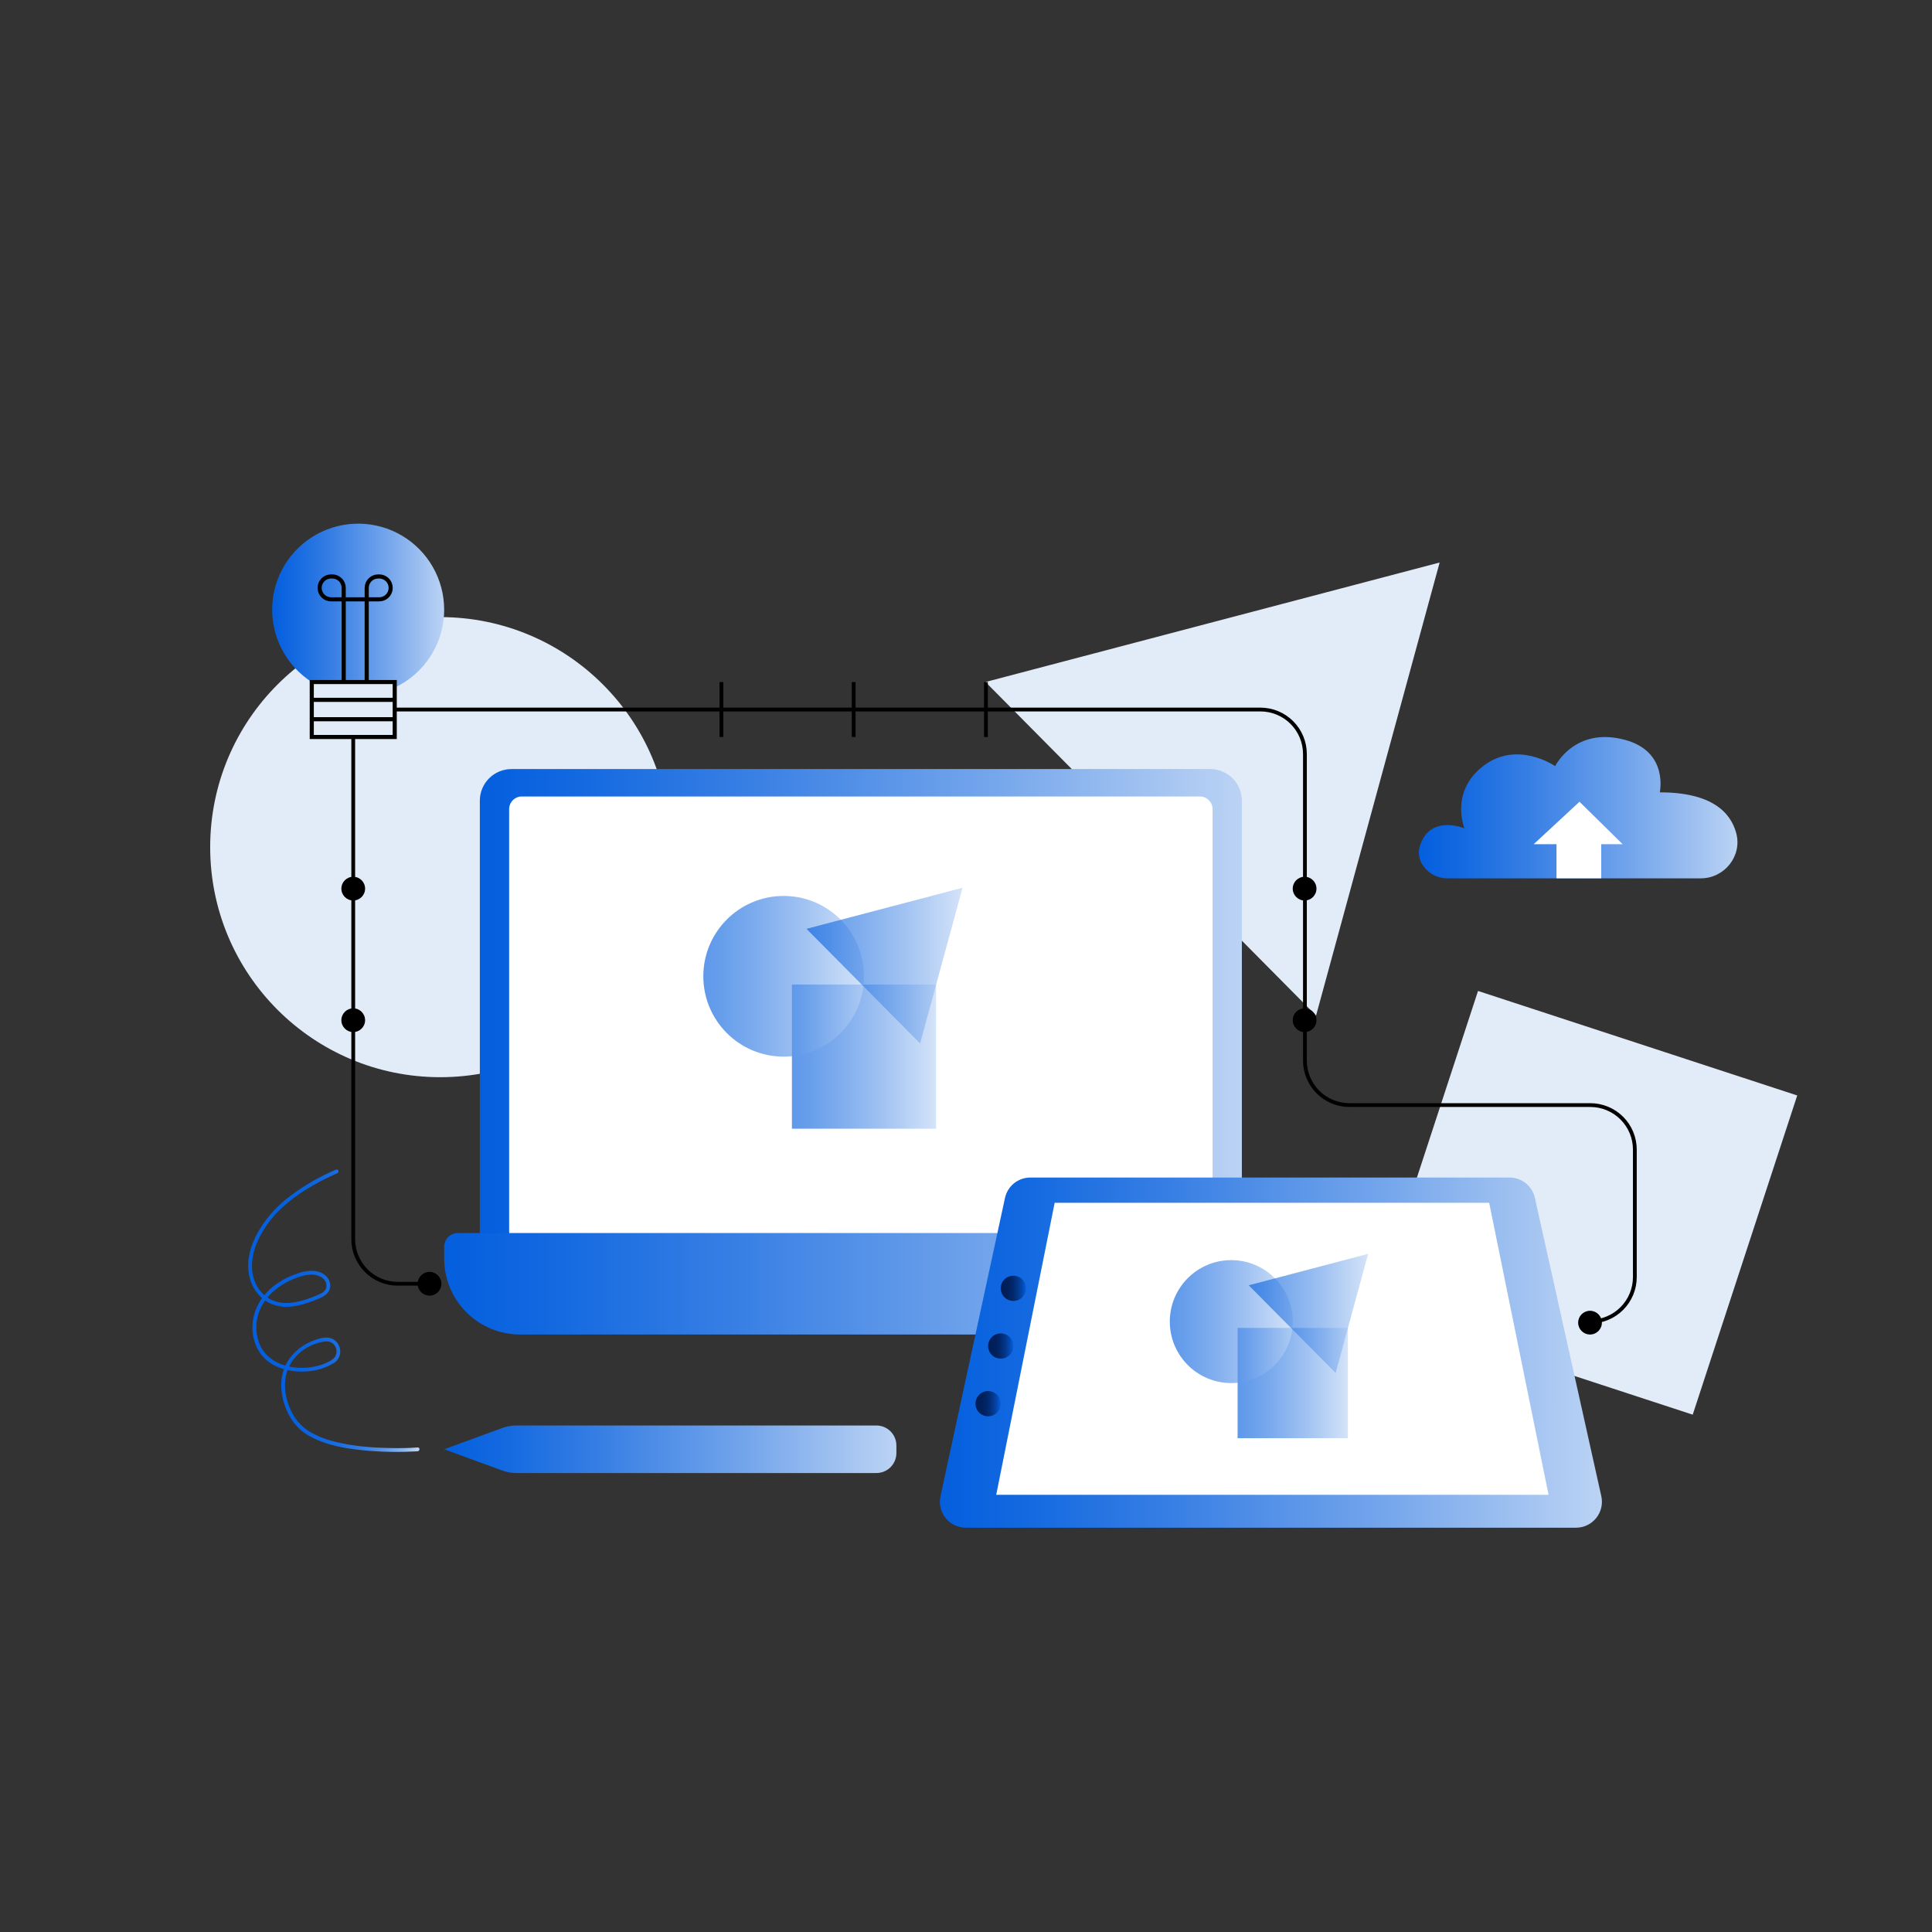
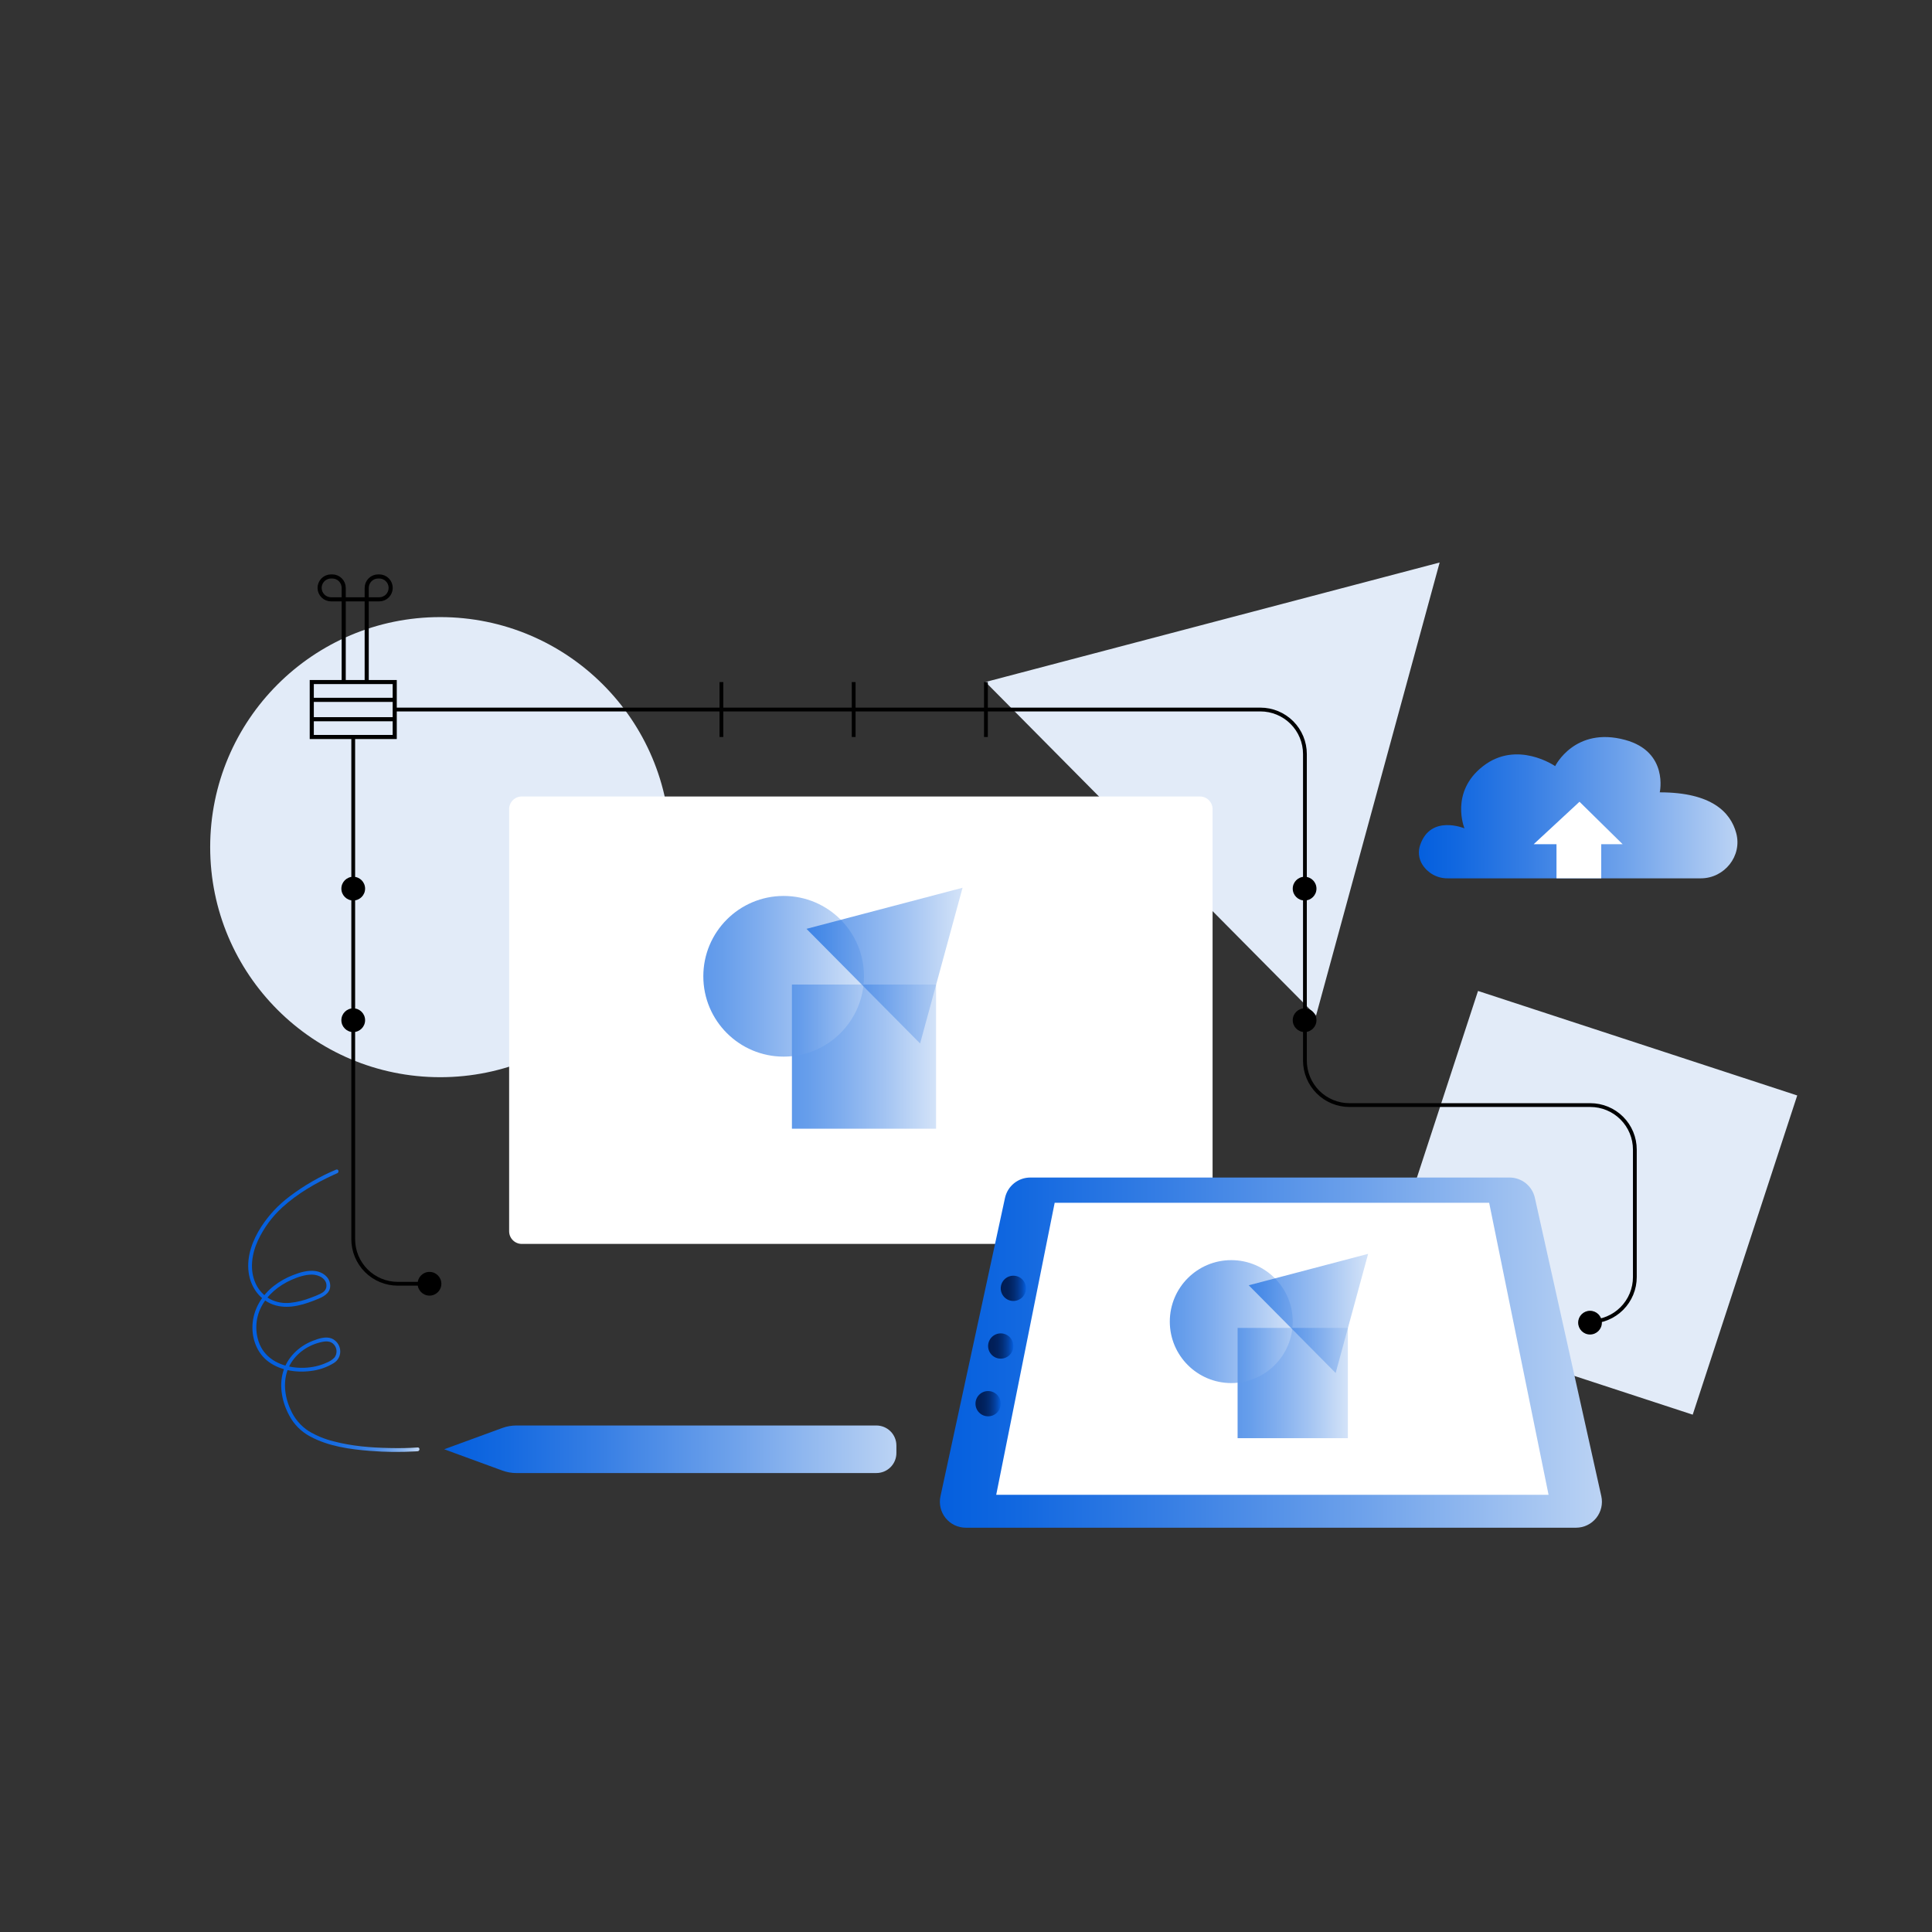
<svg xmlns="http://www.w3.org/2000/svg" width="1080" height="1080" fill="none" viewBox="0 0 1080 1080" id="computer-synchronization">
  <rect x="0" y="0" width="1080" height="1080" fill="#333333" stroke="none" />
  <path fill="#E2EBF8" d="M1004.66 612.371L826.223 553.945 767.797 732.384 946.235 790.81 1004.66 612.371zM735.69 567.701L550.9 381.241 804.77 314.441 735.69 567.701zM246.09 602.161C317.114 602.161 374.69 544.585 374.69 473.561 374.69 402.537 317.114 344.961 246.09 344.961 175.066 344.961 117.49 402.537 117.49 473.561 117.49 544.585 175.066 602.161 246.09 602.161z" />
-   <path fill="url(#paint0_linear_630_41617)" d="M676.53 429.91H285.91C276.146 429.91 268.23 437.826 268.23 447.59V693C268.23 702.765 276.146 710.68 285.91 710.68H676.53C686.295 710.68 694.21 702.765 694.21 693V447.59C694.21 437.826 686.295 429.91 676.53 429.91Z" />
  <path fill="#fff" d="M670.76 445.238H291.69C287.78 445.238 284.61 448.408 284.61 452.318V688.278C284.61 692.188 287.78 695.358 291.69 695.358H670.76C674.671 695.358 677.84 692.188 677.84 688.278V452.318C677.84 448.408 674.671 445.238 670.76 445.238Z" />
-   <path fill="url(#paint1_linear_630_41617)" d="M256 689.27H706.13C708.161 689.27 710.11 690.077 711.546 691.513C712.983 692.95 713.79 694.898 713.79 696.93V703.58C713.791 709.15 712.695 714.666 710.564 719.812C708.434 724.959 705.31 729.635 701.372 733.575C697.434 737.514 692.758 740.638 687.612 742.77C682.466 744.902 676.95 746 671.38 746H290.71C279.462 746 268.675 741.531 260.721 733.578C252.768 725.625 248.3 714.837 248.3 703.59V696.94C248.298 695.929 248.497 694.929 248.884 693.996C249.271 693.063 249.838 692.215 250.554 691.502C251.27 690.79 252.119 690.225 253.054 689.842C253.988 689.459 254.99 689.264 256 689.27Z" />
  <path fill="url(#paint2_linear_630_41617)" d="M523.27 550.371H442.69V630.951H523.27V550.371Z" opacity=".64" />
  <path fill="url(#paint3_linear_630_41617)" d="M438.07 590.66C462.873 590.66 482.98 570.553 482.98 545.75C482.98 520.947 462.873 500.84 438.07 500.84C413.267 500.84 393.16 520.947 393.16 545.75C393.16 570.553 413.267 590.66 438.07 590.66Z" opacity=".64" />
  <path fill="url(#paint4_linear_630_41617)" d="M514.34 583.302L450.83 519.222L538.08 496.262L514.34 583.302Z" opacity=".64" />
  <path fill="url(#paint5_linear_630_41617)" d="M539.89 854H881C883.17 853.999 885.312 853.512 887.269 852.572C889.225 851.633 890.945 850.266 892.303 848.573C893.66 846.879 894.62 844.903 895.111 842.789C895.602 840.675 895.612 838.478 895.14 836.36L858 669.59C857.284 666.374 855.493 663.498 852.922 661.436C850.352 659.375 847.155 658.251 843.86 658.25H575.94C572.632 658.251 569.423 659.384 566.849 661.462C564.275 663.54 562.489 666.436 561.79 669.67L525.73 836.41C525.267 838.526 525.283 840.72 525.78 842.829C526.276 844.938 527.239 846.909 528.597 848.596C529.956 850.284 531.676 851.645 533.63 852.581C535.584 853.516 537.724 854.001 539.89 854Z" />
  <path fill="#fff" d="M556.89 835.609H865.66L832.45 672.359H589.57L556.89 835.609Z" />
  <path fill="url(#paint6_linear_630_41617)" d="M566.48 727.249C570.379 727.249 573.54 724.088 573.54 720.189C573.54 716.29 570.379 713.129 566.48 713.129C562.581 713.129 559.42 716.29 559.42 720.189C559.42 724.088 562.581 727.249 566.48 727.249Z" />
  <path fill="url(#paint7_linear_630_41617)" d="M559.42 759.491C563.319 759.491 566.48 756.33 566.48 752.431C566.48 748.532 563.319 745.371 559.42 745.371C555.521 745.371 552.36 748.532 552.36 752.431C552.36 756.33 555.521 759.491 559.42 759.491Z" />
  <path fill="url(#paint8_linear_630_41617)" d="M552.36 791.729C556.259 791.729 559.42 788.569 559.42 784.669C559.42 780.77 556.259 777.609 552.36 777.609C548.461 777.609 545.3 780.77 545.3 784.669C545.3 788.569 548.461 791.729 552.36 791.729Z" />
  <path fill="url(#paint9_linear_630_41617)" d="M753.47 742.309H691.83V803.949H753.47V742.309Z" opacity=".64" />
  <path fill="url(#paint10_linear_630_41617)" d="M688.29 773.142C707.266 773.142 722.65 757.758 722.65 738.782C722.65 719.805 707.266 704.422 688.29 704.422C669.313 704.422 653.93 719.805 653.93 738.782C653.93 757.758 669.313 773.142 688.29 773.142Z" opacity=".64" />
  <path fill="url(#paint11_linear_630_41617)" d="M746.64 767.51L698.05 718.48L764.8 700.91L746.64 767.51Z" opacity=".64" />
  <path fill="url(#paint12_linear_630_41617)" d="M489.91 823.439H288.6C285.959 823.441 283.339 822.977 280.86 822.069L248.3 810.149L280.86 798.229C283.34 797.326 285.96 796.862 288.6 796.859H489.91C492.867 796.862 495.703 798.035 497.798 800.123C499.893 802.21 501.077 805.042 501.09 807.999V812.229C501.094 813.7 500.807 815.157 500.247 816.517C499.687 817.877 498.864 819.113 497.826 820.154C496.787 821.196 495.554 822.022 494.195 822.586C492.837 823.149 491.381 823.439 489.91 823.439Z" />
-   <path fill="url(#paint13_linear_630_41617)" d="M248.3 340.819C248.302 349.953 245.702 358.899 240.805 366.61C235.909 374.32 228.918 380.477 220.65 384.359V381.269H174.28C167.253 376.768 161.52 370.516 157.643 363.127C153.766 355.738 151.879 347.467 152.169 339.127C152.458 330.788 154.912 322.668 159.292 315.565C163.671 308.462 169.824 302.622 177.145 298.618C184.466 294.614 192.703 292.585 201.046 292.73C209.389 292.875 217.55 295.189 224.728 299.445C231.905 303.701 237.851 309.752 241.98 317.003C246.11 324.254 248.281 332.455 248.28 340.799L248.3 340.819Z" />
  <path stroke="#000" stroke-miterlimit="10" stroke-width="2.3" d="M220.65 381.27H174.28V411.99H220.65V381.27zM174.28 391.219H220.65M174.28 402.051H220.65M192.13 381.268V328.638C192.132 327.798 191.967 326.966 191.647 326.19 191.326 325.413 190.856 324.708 190.262 324.113 189.669 323.519 188.964 323.047 188.188 322.726 187.412 322.404 186.58 322.238 185.74 322.238H185.06C184.21 322.238 183.368 322.408 182.583 322.737 181.799 323.066 181.088 323.548 180.492 324.155 179.896 324.762 179.427 325.482 179.113 326.272 178.798 327.063 178.644 327.908 178.66 328.758 178.697 330.432 179.387 332.025 180.583 333.197 181.779 334.369 183.386 335.026 185.06 335.028H212C213.695 335.028 215.32 334.355 216.519 333.157 217.717 331.958 218.39 330.333 218.39 328.638 218.392 327.798 218.227 326.966 217.907 326.19 217.586 325.413 217.116 324.708 216.522 324.113 215.929 323.519 215.224 323.047 214.448 322.726 213.672 322.404 212.84 322.238 212 322.238H211.39C209.693 322.238 208.065 322.913 206.865 324.113 205.665 325.313 204.99 326.941 204.99 328.638V381.268" />
  <path fill="#000" d="M197.46 503.381C201.122 503.381 204.09 500.413 204.09 496.751 204.09 493.089 201.122 490.121 197.46 490.121 193.798 490.121 190.83 493.089 190.83 496.751 190.83 500.413 193.798 503.381 197.46 503.381zM197.46 576.932C201.122 576.932 204.09 573.964 204.09 570.302 204.09 566.64 201.122 563.672 197.46 563.672 193.798 563.672 190.83 566.64 190.83 570.302 190.83 573.964 193.798 576.932 197.46 576.932zM729.28 503.381C732.942 503.381 735.91 500.413 735.91 496.751 735.91 493.089 732.942 490.121 729.28 490.121 725.619 490.121 722.65 493.089 722.65 496.751 722.65 500.413 725.619 503.381 729.28 503.381zM729.28 576.932C732.942 576.932 735.91 573.964 735.91 570.302 735.91 566.64 732.942 563.672 729.28 563.672 725.619 563.672 722.65 566.64 722.65 570.302 722.65 573.964 725.619 576.932 729.28 576.932zM888.83 745.998C892.492 745.998 895.46 743.03 895.46 739.368 895.46 735.707 892.492 732.738 888.83 732.738 885.169 732.738 882.2 735.707 882.2 739.368 882.2 743.03 885.169 745.998 888.83 745.998zM240.09 724.26C243.752 724.26 246.72 721.292 246.72 717.63 246.72 713.968 243.752 711 240.09 711 236.428 711 233.46 713.968 233.46 717.63 233.46 721.292 236.428 724.26 240.09 724.26z" />
  <path stroke="#000" stroke-miterlimit="10" stroke-width="2.12" d="M197.46 412V692.73C197.46 696.001 198.104 699.239 199.356 702.261 200.608 705.283 202.443 708.028 204.757 710.341 207.07 712.653 209.816 714.487 212.838 715.737 215.86 716.988 219.099 717.631 222.37 717.63H240.09M220.65 396.629H704.57C711.172 396.629 717.502 399.251 722.17 403.919 726.838 408.587 729.46 414.918 729.46 421.519V592.859C729.46 599.46 732.083 605.791 736.75 610.459 741.418 615.127 747.749 617.749 754.35 617.749H889C895.602 617.749 901.933 620.371 906.6 625.039 911.268 629.707 913.89 636.038 913.89 642.639V713.879C913.892 717.148 913.249 720.386 911.999 723.407 910.748 726.428 908.915 729.173 906.604 731.485 904.293 733.798 901.548 735.632 898.528 736.883 895.507 738.135 892.27 738.779 889 738.779M403.28 381.27V411.99M477.21 381.27V411.99M551.14 381.27V411.99" />
  <path fill="url(#paint14_linear_630_41617)" d="M809.27 491H950.74C964 491 974.03 478.47 970.55 465.67C967.4 454.09 956.85 442.92 927.82 442.92C927.82 442.92 932.89 420.29 908.53 413.63C880.29 405.92 869.34 428.27 869.34 428.27C869.34 428.27 848.09 413.5 829.05 428.27C810.25 442.86 818.65 463.06 818.65 463.06C818.65 463.06 799.91 455.18 793.96 472.13C793.267 473.974 793.016 475.956 793.228 477.915C793.44 479.874 794.109 481.756 795.18 483.41C796.693 485.765 798.78 487.697 801.244 489.025C803.709 490.352 806.471 491.032 809.27 491Z" />
  <path fill="#fff" d="M857.32 471.93L882.95 448.18L907.08 471.93H895.09V490.98H870.09V471.93H857.32Z" />
  <path fill="url(#paint15_linear_630_41617)" d="M187.94 653.798C178.702 657.668 169.987 662.684 162 668.728C155.722 673.409 150.322 679.165 146.05 685.728C141.16 693.308 137.79 702.208 139 711.348C140.12 719.758 145.6 727.348 154 729.698C162.18 731.988 170.85 729.028 178.37 725.858C181.88 724.388 185.1 722.088 184.53 717.798C183.98 713.678 180.21 711.048 176.32 710.518C172.08 709.938 167.65 711.258 163.74 712.808C159.88 714.298 156.261 716.35 153 718.898C146.65 723.898 142.15 731.038 141.27 739.168C140.42 746.888 142.93 755.168 148.98 760.318C155.61 765.918 165.18 767.498 173.6 766.398C178.181 765.9 182.596 764.398 186.53 761.998C187.802 761.237 188.822 760.117 189.462 758.78C190.103 757.443 190.335 755.947 190.13 754.478C189.952 753.106 189.417 751.805 188.578 750.704C187.739 749.604 186.626 748.743 185.35 748.208C182.03 746.888 177.83 748.338 174.7 749.578C166.98 752.638 160.57 758.828 158.23 766.908C155.89 774.988 157.74 784.068 161.77 791.418C164.393 796.323 168.413 800.339 173.32 802.958C183.47 808.488 195.6 810.188 206.96 811.068C215.341 811.723 223.757 811.813 232.15 811.338L233.46 811.258C234.81 811.158 234.83 809.038 233.46 809.138C228.22 809.538 222.94 809.568 217.69 809.458C207.23 809.258 196.64 808.388 186.5 805.718C181.597 804.52 176.901 802.591 172.57 799.998C167.952 797.014 164.355 792.692 162.26 787.608C159.03 780.428 158.05 771.758 161.36 764.418C164.59 757.298 171.36 752.278 178.88 750.418C181.74 749.688 184.82 749.248 186.88 751.868C187.659 752.848 188.095 754.057 188.122 755.308C188.149 756.559 187.766 757.785 187.03 758.798C185.789 760.103 184.268 761.109 182.58 761.738C180.597 762.648 178.522 763.342 176.39 763.808C172.201 764.72 167.881 764.866 163.64 764.238C155.87 763.128 148.64 759.238 145.31 751.848C143.864 748.48 143.176 744.835 143.295 741.171C143.415 737.508 144.338 733.915 146 730.648C149.53 723.738 155.79 718.648 162.8 715.508C166.35 713.928 170.41 712.508 174.34 712.508C178.08 712.508 182.94 714.758 182.46 719.228C182.24 721.288 180.69 722.468 178.96 723.308C177.23 724.148 175.44 724.818 173.65 725.478C169.994 726.924 166.159 727.869 162.25 728.288C158.364 728.717 154.438 727.993 150.96 726.208C147.444 724.265 144.641 721.248 142.96 717.598C139.35 709.898 140.76 700.808 144.24 693.338C147.519 686.355 152.144 680.089 157.85 674.898C166.26 667.238 176.43 661.338 186.74 656.628L188.18 655.988C188.36 655.908 188.93 655.668 188.51 655.838C189.75 655.328 189.2 653.278 187.94 653.838V653.798Z" />
  <defs>
    <linearGradient id="paint0_linear_630_41617" x1="268.23" x2="694.21" y1="570.3" y2="570.3" gradientUnits="userSpaceOnUse">
      <stop stop-color="#045FDE" />
      <stop offset=".12" stop-color="#1268E0" />
      <stop offset=".34" stop-color="#367EE4" />
      <stop offset=".65" stop-color="#70A3EB" />
      <stop offset="1" stop-color="#BBD3F4" />
    </linearGradient>
    <linearGradient id="paint1_linear_630_41617" x1="248.3" x2="713.79" y1="717.63" y2="717.63" gradientUnits="userSpaceOnUse">
      <stop stop-color="#045FDE" />
      <stop offset=".12" stop-color="#1268E0" />
      <stop offset=".34" stop-color="#367EE4" />
      <stop offset=".65" stop-color="#70A3EB" />
      <stop offset="1" stop-color="#BBD3F4" />
    </linearGradient>
    <linearGradient id="paint2_linear_630_41617" x1="442.69" x2="523.27" y1="590.651" y2="590.651" gradientUnits="userSpaceOnUse">
      <stop stop-color="#045FDE" />
      <stop offset=".12" stop-color="#1268E0" />
      <stop offset=".34" stop-color="#367EE4" />
      <stop offset=".65" stop-color="#70A3EB" />
      <stop offset="1" stop-color="#BBD3F4" />
    </linearGradient>
    <linearGradient id="paint3_linear_630_41617" x1="393.17" x2="482.98" y1="545.75" y2="545.75" gradientUnits="userSpaceOnUse">
      <stop stop-color="#045FDE" />
      <stop offset=".12" stop-color="#1268E0" />
      <stop offset=".34" stop-color="#367EE4" />
      <stop offset=".65" stop-color="#70A3EB" />
      <stop offset="1" stop-color="#BBD3F4" />
    </linearGradient>
    <linearGradient id="paint4_linear_630_41617" x1="450.83" x2="538.08" y1="539.782" y2="539.782" gradientUnits="userSpaceOnUse">
      <stop stop-color="#045FDE" />
      <stop offset=".12" stop-color="#1268E0" />
      <stop offset=".34" stop-color="#367EE4" />
      <stop offset=".65" stop-color="#70A3EB" />
      <stop offset="1" stop-color="#BBD3F4" />
    </linearGradient>
    <linearGradient id="paint5_linear_630_41617" x1="525.4" x2="895.46" y1="756.1" y2="756.1" gradientUnits="userSpaceOnUse">
      <stop stop-color="#045FDE" />
      <stop offset=".12" stop-color="#1268E0" />
      <stop offset=".34" stop-color="#367EE4" />
      <stop offset=".65" stop-color="#70A3EB" />
      <stop offset="1" stop-color="#BBD3F4" />
    </linearGradient>
    <linearGradient id="paint6_linear_630_41617" x1="559.42" x2="573.54" y1="720.189" y2="720.189" gradientUnits="userSpaceOnUse">
      <stop stop-color="#011E56" />
      <stop offset=".22" stop-color="#011F59" />
      <stop offset=".39" stop-color="#012463" />
      <stop offset=".54" stop-color="#022C73" />
      <stop offset=".68" stop-color="#03378B" />
      <stop offset=".82" stop-color="#0445A9" />
      <stop offset=".95" stop-color="#0557CD" />
      <stop offset="1" stop-color="#065FDE" />
    </linearGradient>
    <linearGradient id="paint7_linear_630_41617" x1="552.36" x2="566.48" y1="752.431" y2="752.431" gradientUnits="userSpaceOnUse">
      <stop stop-color="#011E56" />
      <stop offset=".22" stop-color="#011F59" />
      <stop offset=".39" stop-color="#012463" />
      <stop offset=".54" stop-color="#022C73" />
      <stop offset=".68" stop-color="#03378B" />
      <stop offset=".82" stop-color="#0445A9" />
      <stop offset=".95" stop-color="#0557CD" />
      <stop offset="1" stop-color="#065FDE" />
    </linearGradient>
    <linearGradient id="paint8_linear_630_41617" x1="545.3" x2="559.42" y1="784.669" y2="784.669" gradientUnits="userSpaceOnUse">
      <stop stop-color="#011E56" />
      <stop offset=".22" stop-color="#011F59" />
      <stop offset=".39" stop-color="#012463" />
      <stop offset=".54" stop-color="#022C73" />
      <stop offset=".68" stop-color="#03378B" />
      <stop offset=".82" stop-color="#0445A9" />
      <stop offset=".95" stop-color="#0557CD" />
      <stop offset="1" stop-color="#065FDE" />
    </linearGradient>
    <linearGradient id="paint9_linear_630_41617" x1="691.83" x2="753.47" y1="773.129" y2="773.129" gradientUnits="userSpaceOnUse">
      <stop stop-color="#045FDE" />
      <stop offset=".12" stop-color="#1268E0" />
      <stop offset=".34" stop-color="#367EE4" />
      <stop offset=".65" stop-color="#70A3EB" />
      <stop offset="1" stop-color="#BBD3F4" />
    </linearGradient>
    <linearGradient id="paint10_linear_630_41617" x1="653.93" x2="722.65" y1="738.782" y2="738.782" gradientUnits="userSpaceOnUse">
      <stop stop-color="#045FDE" />
      <stop offset=".12" stop-color="#1268E0" />
      <stop offset=".34" stop-color="#367EE4" />
      <stop offset=".65" stop-color="#70A3EB" />
      <stop offset="1" stop-color="#BBD3F4" />
    </linearGradient>
    <linearGradient id="paint11_linear_630_41617" x1="698.05" x2="764.8" y1="734.21" y2="734.21" gradientUnits="userSpaceOnUse">
      <stop stop-color="#045FDE" />
      <stop offset=".12" stop-color="#1268E0" />
      <stop offset=".34" stop-color="#367EE4" />
      <stop offset=".65" stop-color="#70A3EB" />
      <stop offset="1" stop-color="#BBD3F4" />
    </linearGradient>
    <linearGradient id="paint12_linear_630_41617" x1="248.3" x2="501.09" y1="810.149" y2="810.149" gradientUnits="userSpaceOnUse">
      <stop stop-color="#045FDE" />
      <stop offset=".12" stop-color="#1268E0" />
      <stop offset=".34" stop-color="#367EE4" />
      <stop offset=".65" stop-color="#70A3EB" />
      <stop offset="1" stop-color="#BBD3F4" />
    </linearGradient>
    <linearGradient id="paint13_linear_630_41617" x1="152.18" x2="248.3" y1="338.559" y2="338.559" gradientUnits="userSpaceOnUse">
      <stop stop-color="#045FDE" />
      <stop offset=".12" stop-color="#1268E0" />
      <stop offset=".34" stop-color="#367EE4" />
      <stop offset=".65" stop-color="#70A3EB" />
      <stop offset="1" stop-color="#BBD3F4" />
    </linearGradient>
    <linearGradient id="paint14_linear_630_41617" x1="793.16" x2="971.24" y1="451.49" y2="451.49" gradientUnits="userSpaceOnUse">
      <stop stop-color="#045FDE" />
      <stop offset=".12" stop-color="#1268E0" />
      <stop offset=".34" stop-color="#367EE4" />
      <stop offset=".65" stop-color="#70A3EB" />
      <stop offset="1" stop-color="#BBD3F4" />
    </linearGradient>
    <linearGradient id="paint15_linear_630_41617" x1="139.27" x2="233.5" y1="732.648" y2="732.648" gradientUnits="userSpaceOnUse">
      <stop stop-color="#045FDE" />
      <stop offset=".27" stop-color="#0661DE" />
      <stop offset=".42" stop-color="#0F66DF" />
      <stop offset=".54" stop-color="#1C6FE1" />
      <stop offset=".65" stop-color="#307BE3" />
      <stop offset=".75" stop-color="#4A8BE6" />
      <stop offset=".83" stop-color="#699FEA" />
      <stop offset=".92" stop-color="#8EB7EF" />
      <stop offset="1" stop-color="#BBD3F4" />
    </linearGradient>
  </defs>
</svg>